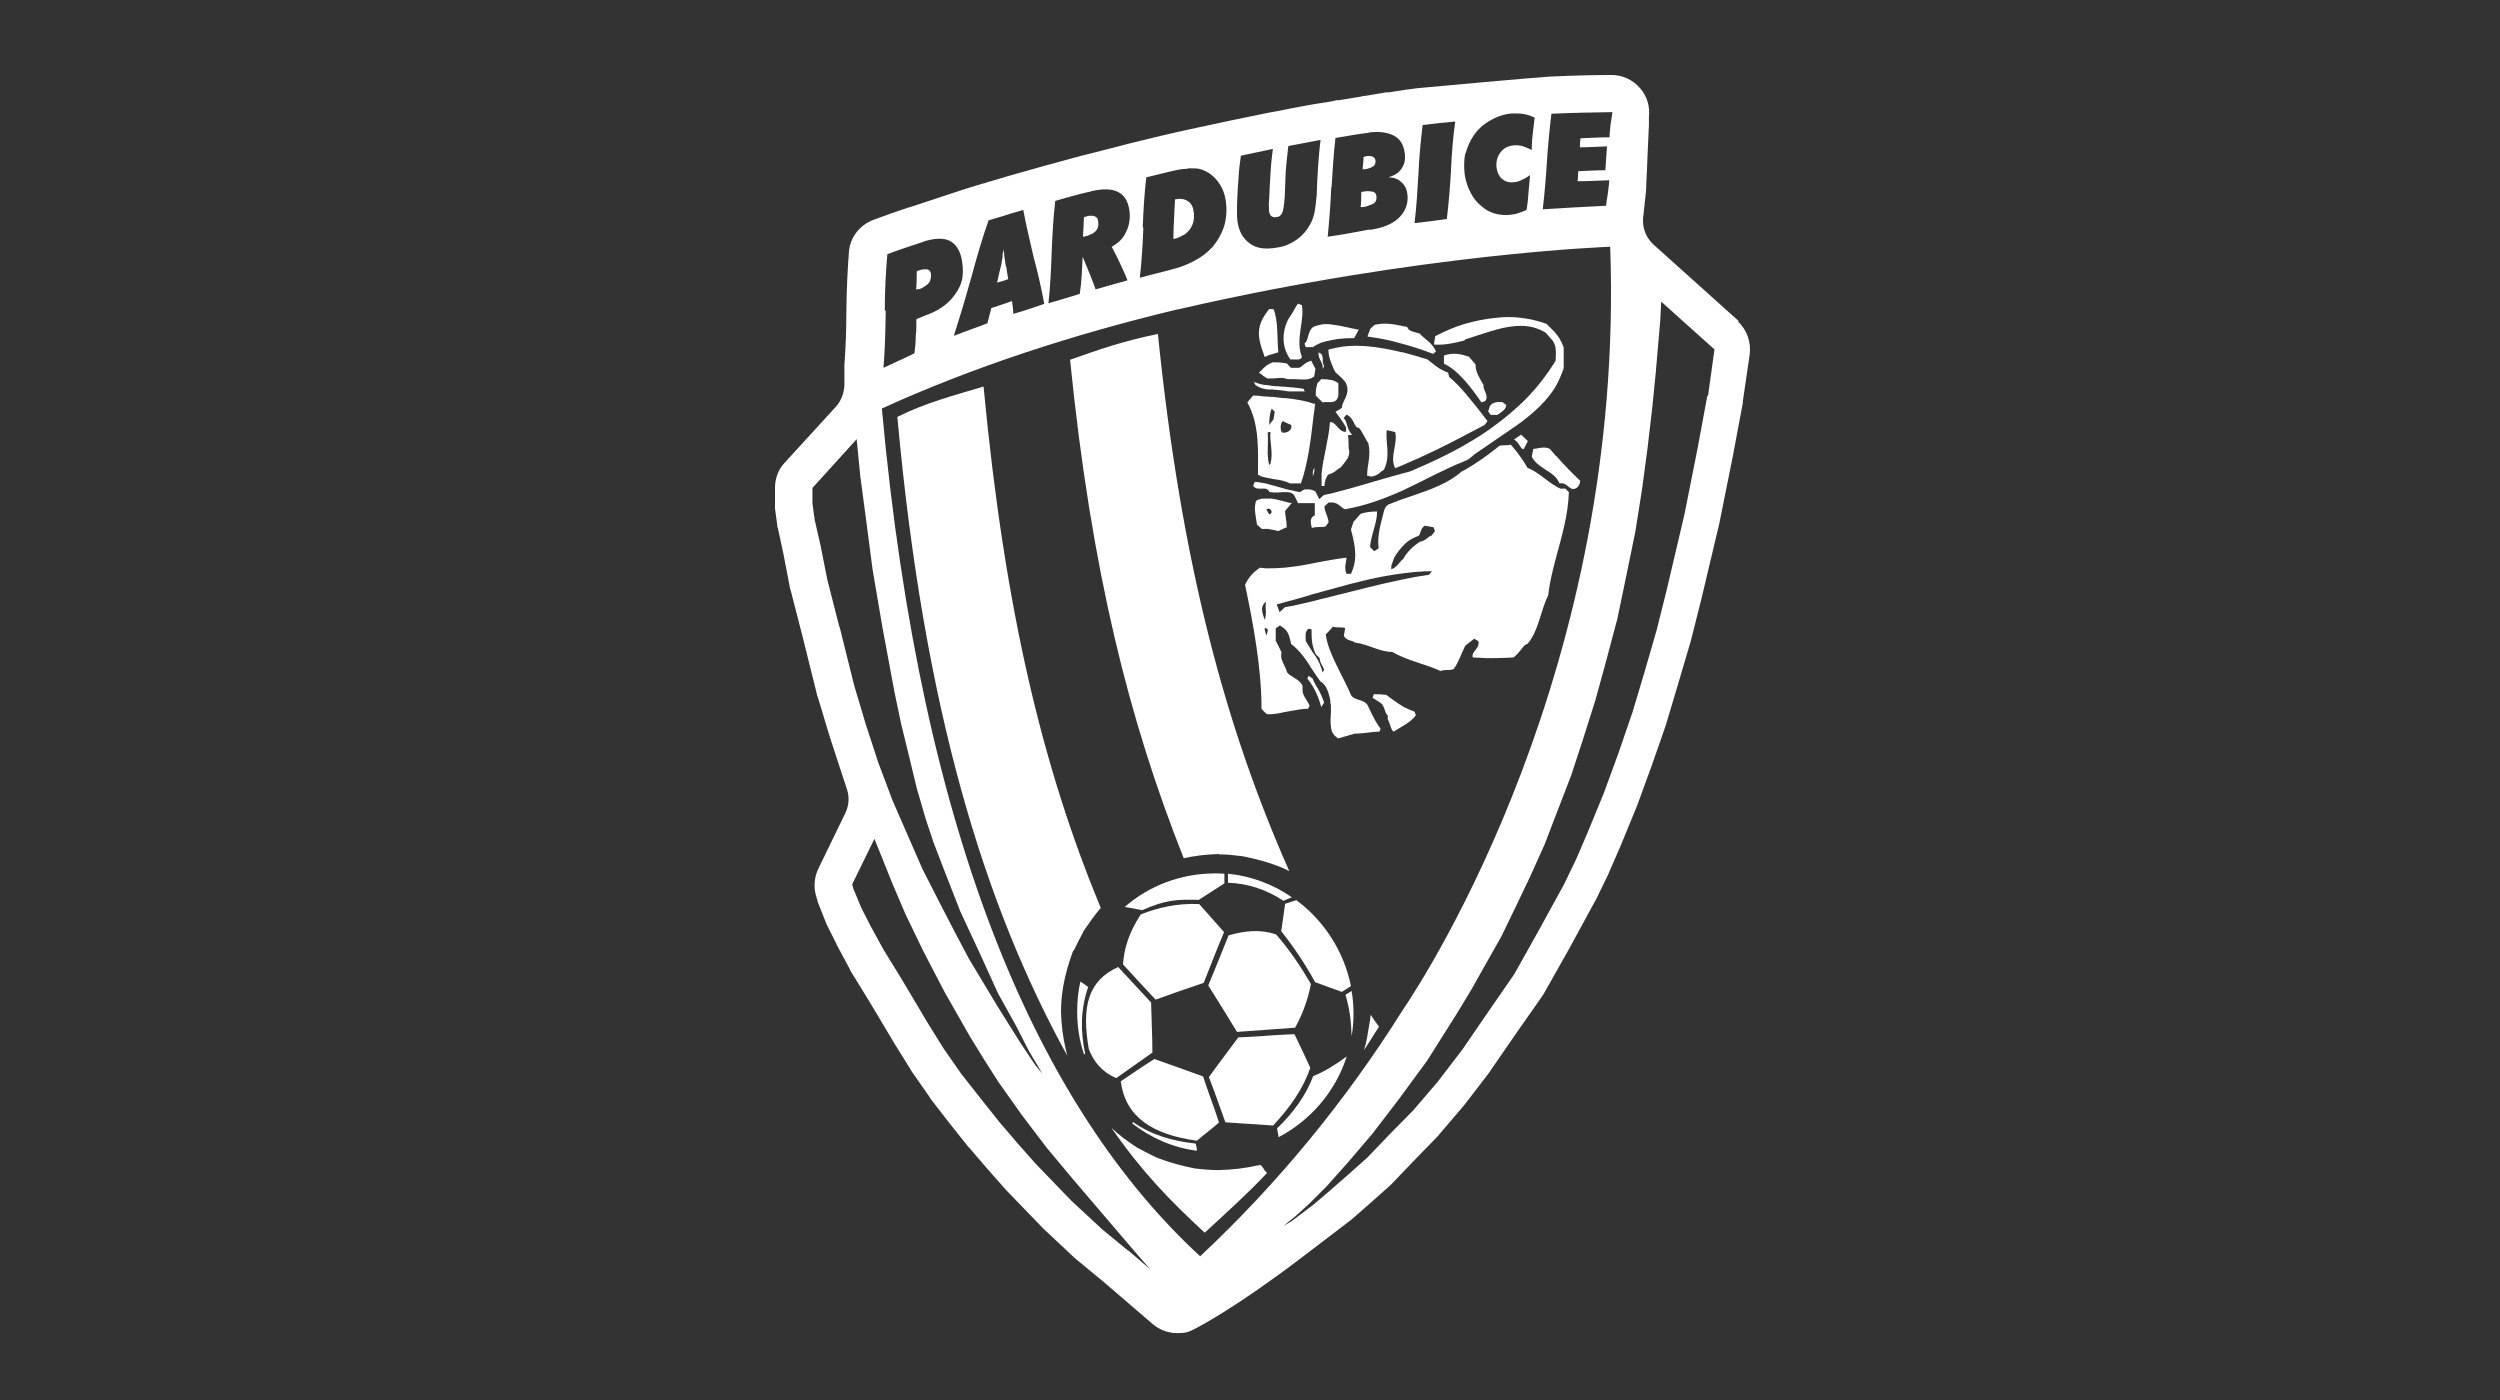
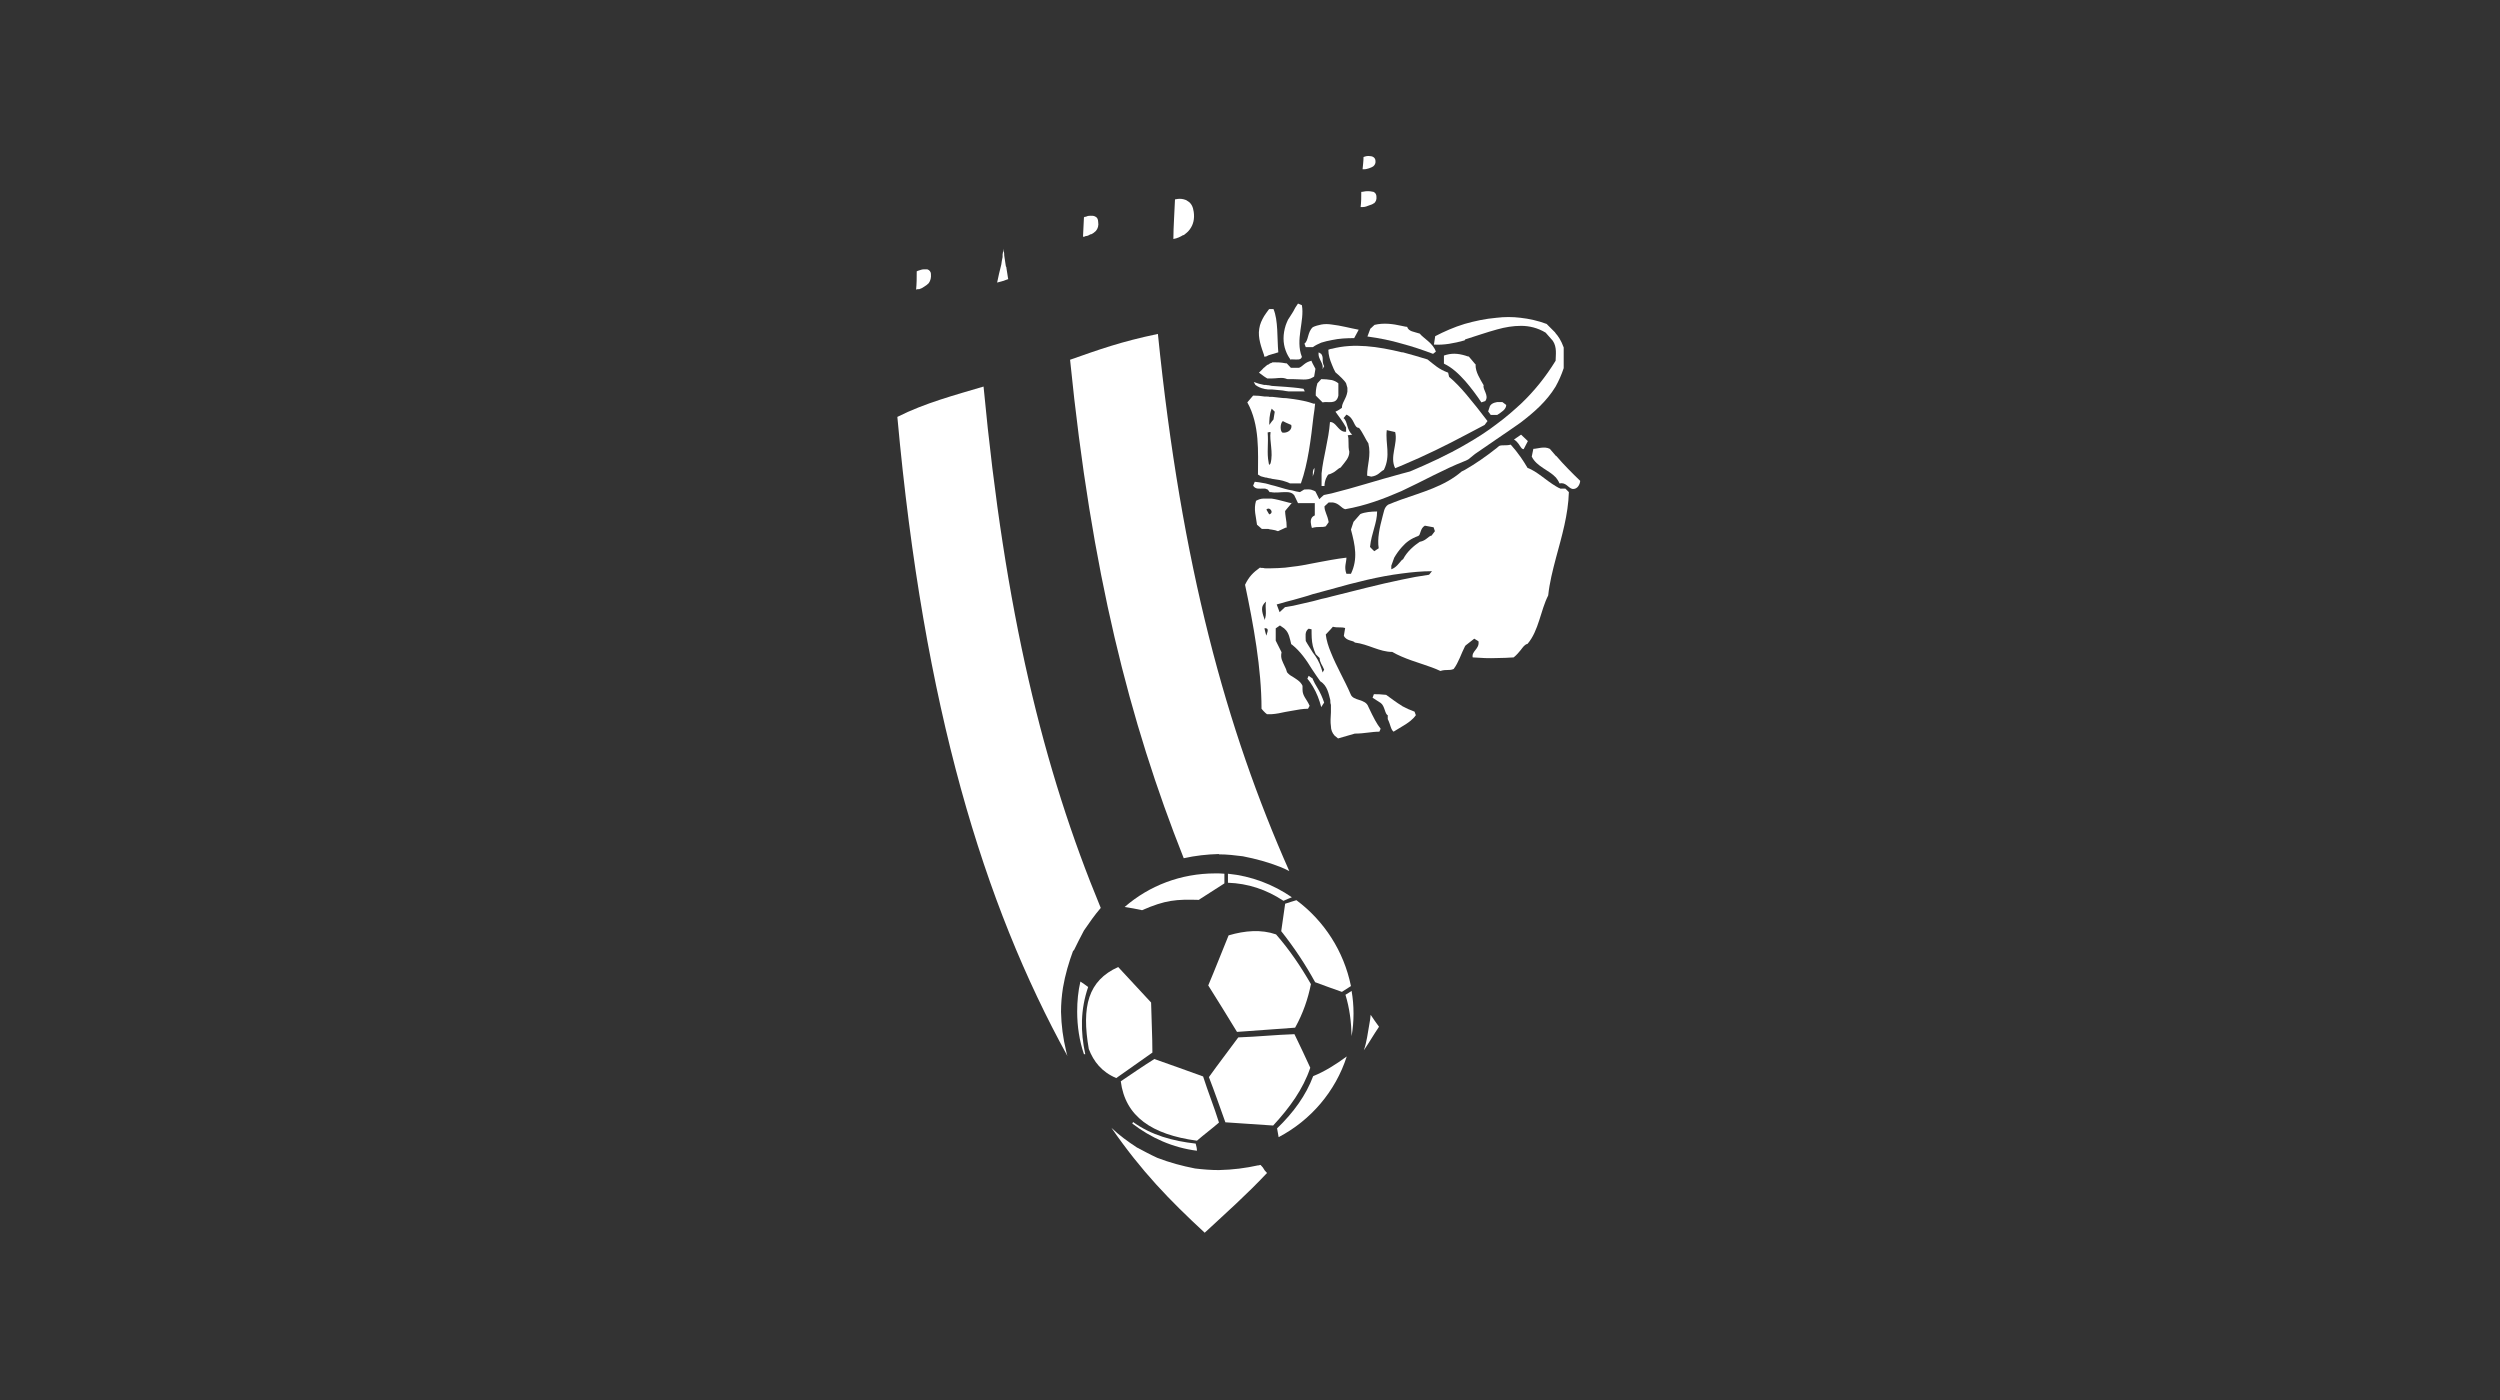
<svg xmlns="http://www.w3.org/2000/svg" width="100" height="56" viewBox="0 0 100 56" fill="none">
  <rect x="0" y="0" width="100" height="56" fill="#333333" stroke="none" />
  <path d="M50.564 15.552C50.59 15.565 50.616 15.565 50.642 15.565C50.681 15.578 50.706 15.578 50.745 15.578C50.784 15.578 50.835 15.578 50.874 15.578C51.068 15.604 51.275 15.604 51.442 15.643C51.481 15.643 51.507 15.655 51.533 15.655H52.191L52.14 15.552C51.998 15.526 51.856 15.513 51.739 15.501C51.636 15.488 51.546 15.488 51.442 15.475C51.249 15.462 51.055 15.449 50.874 15.436C50.835 15.423 50.784 15.423 50.745 15.41C50.706 15.41 50.681 15.41 50.642 15.397C50.616 15.397 50.59 15.397 50.564 15.397C50.422 15.371 50.293 15.333 50.151 15.281L50.216 15.397C50.319 15.475 50.435 15.526 50.564 15.552Z" fill="white" />
-   <path d="M46.225 39.985C46.858 39.752 47.504 39.533 48.149 39.313C48.42 38.629 48.679 37.957 48.963 37.286C48.627 36.911 48.304 36.537 47.968 36.162C47.078 36.124 46.316 36.304 45.631 36.576C45.14 37.325 44.96 37.97 44.921 38.577C45.347 39.042 45.786 39.52 46.225 39.985Z" fill="white" />
  <path d="M50.577 14.261H50.642L50.745 14.209L50.874 14.17L51.132 14.093C51.081 13.525 51.132 12.814 50.939 12.362H50.771L50.745 12.388C50.706 12.44 50.68 12.479 50.642 12.53C50.616 12.569 50.59 12.608 50.564 12.646C50.474 12.802 50.396 12.957 50.37 13.15C50.306 13.512 50.461 13.912 50.564 14.209V14.261H50.577Z" fill="white" />
  <path d="M51.636 14.377C51.662 14.377 51.688 14.377 51.726 14.377C51.868 14.377 52.036 14.416 52.075 14.274C51.804 13.589 52.191 12.827 52.075 12.207L51.92 12.143C51.843 12.246 51.778 12.362 51.726 12.466C51.649 12.582 51.584 12.698 51.52 12.789C51.481 12.866 51.455 12.944 51.429 13.008C51.313 13.37 51.313 13.718 51.429 14.028C51.481 14.17 51.546 14.287 51.636 14.403V14.377Z" fill="white" />
  <path d="M52.514 13.886C52.617 13.809 52.734 13.757 52.85 13.706C52.979 13.667 53.121 13.628 53.276 13.602C53.573 13.538 53.87 13.525 54.167 13.525L54.348 13.189C53.999 13.124 53.625 13.021 53.276 12.982C53.121 12.957 52.979 12.957 52.85 12.982C52.734 13.008 52.617 13.034 52.514 13.086C52.295 13.279 52.346 13.628 52.178 13.744L52.23 13.886H52.514Z" fill="white" />
  <path d="M48.756 34.174C49.092 34.174 49.402 34.212 49.712 34.251C50.241 34.355 50.719 34.484 51.21 34.677C51.339 34.729 51.455 34.781 51.572 34.845C49.053 29.163 47.258 22.642 46.316 13.357C44.831 13.667 43.978 13.977 42.803 14.39C43.655 22.874 45.179 28.866 47.349 34.329C47.814 34.225 48.279 34.174 48.756 34.161V34.174Z" fill="white" />
  <path d="M45.295 44.944C46.032 45.512 46.922 45.912 47.878 46.029C47.878 45.938 47.852 45.835 47.827 45.744C46.91 45.641 46.057 45.409 45.321 44.879C45.321 44.905 45.295 44.918 45.295 44.931V44.944Z" fill="white" />
  <path d="M48.756 44.892C48.563 44.272 48.317 43.665 48.124 43.058C47.452 42.813 46.832 42.593 46.174 42.361C45.722 42.645 45.27 42.955 44.831 43.252C45.011 44.66 46.07 45.383 47.878 45.628C48.175 45.37 48.459 45.163 48.756 44.905V44.892Z" fill="white" />
  <path d="M51.404 36.162C51.352 36.537 51.3 36.886 51.249 37.247C51.791 37.932 52.23 38.603 52.605 39.288C52.966 39.417 53.328 39.559 53.676 39.675C53.793 39.597 53.922 39.52 54.038 39.443C53.754 38.048 52.966 36.834 51.856 36.007C51.701 36.059 51.546 36.098 51.404 36.15V36.162Z" fill="white" />
  <path d="M52.346 27.032L52.295 27.149C52.385 27.252 52.45 27.355 52.514 27.459C52.669 27.717 52.772 27.988 52.85 28.285C52.85 28.272 52.966 28.104 52.966 28.104C52.927 27.988 52.889 27.898 52.85 27.807C52.746 27.562 52.605 27.394 52.514 27.174V27.149L52.346 27.032Z" fill="white" />
  <path d="M50.306 18.974L50.435 19.052C50.474 19.065 50.526 19.078 50.577 19.09C50.603 19.103 50.629 19.103 50.655 19.103C50.693 19.116 50.719 19.116 50.758 19.129C50.797 19.129 50.848 19.142 50.887 19.155C51.081 19.181 51.275 19.207 51.442 19.271C51.494 19.284 51.546 19.31 51.597 19.336H52.036C52.321 18.535 52.437 17.554 52.54 16.65C52.566 16.482 52.592 16.301 52.605 16.146H52.54C52.295 16.056 52.011 16.004 51.752 15.965C51.649 15.952 51.559 15.94 51.455 15.927C51.262 15.927 51.081 15.888 50.9 15.875H50.771C50.771 15.862 50.667 15.862 50.667 15.862H50.59C50.435 15.836 50.28 15.823 50.125 15.823L49.893 16.095C50.396 16.998 50.319 18.083 50.319 18.987L50.306 18.974ZM51.313 16.843L51.442 16.908L51.649 16.998C51.688 17.128 51.597 17.257 51.442 17.296C51.404 17.308 51.365 17.308 51.313 17.308C51.197 17.283 51.197 16.934 51.313 16.843ZM50.861 16.353H50.874L50.99 16.469L50.939 16.779L50.874 16.856L50.771 16.998C50.771 16.843 50.771 16.585 50.861 16.366V16.353ZM50.745 17.283H50.822C50.771 17.644 50.939 18.096 50.822 18.535L50.771 18.6C50.758 18.561 50.745 18.535 50.745 18.496C50.667 18.109 50.745 17.76 50.706 17.296H50.745V17.283Z" fill="white" />
  <path d="M51.688 20.124C51.61 20.124 51.52 20.098 51.429 20.072C51.236 20.02 51.042 19.969 50.861 19.943C50.822 19.943 50.771 19.943 50.732 19.943H50.629C50.603 19.943 50.577 19.943 50.551 19.943C50.435 19.943 50.332 19.982 50.241 20.033C50.138 20.382 50.241 20.653 50.28 20.989L50.474 21.157H50.551C50.577 21.157 50.603 21.157 50.629 21.157H50.732C50.771 21.17 50.822 21.183 50.861 21.183C50.965 21.195 51.055 21.221 51.12 21.247L51.429 21.105H51.468C51.468 20.963 51.455 20.821 51.429 20.692C51.416 20.601 51.404 20.511 51.404 20.446L51.429 20.408L51.688 20.098V20.124ZM50.771 20.576L50.745 20.537L50.655 20.382C50.68 20.356 50.706 20.343 50.745 20.343C50.848 20.356 50.939 20.524 50.771 20.576Z" fill="white" />
  <path d="M52.579 18.716C52.514 18.794 52.514 18.871 52.514 18.936V18.961C52.514 19.013 52.514 19.052 52.488 19.09C52.488 19.078 52.501 19.065 52.514 19.039C52.579 18.91 52.579 18.78 52.579 18.716Z" fill="white" />
  <path d="M60.559 17.58C60.727 17.683 60.779 17.825 60.843 17.902C60.869 17.941 60.908 17.967 60.947 17.967L61.115 17.644L60.843 17.386L60.559 17.58Z" fill="white" />
  <path d="M52.747 14.093C52.721 14.261 52.798 14.364 52.85 14.48C52.889 14.558 52.927 14.648 52.902 14.764L52.966 14.648C52.85 14.429 52.966 14.325 52.85 14.157L52.747 14.093Z" fill="white" />
  <path d="M58.609 13.576C59.023 13.447 59.462 13.292 59.888 13.176C60.211 13.086 60.521 13.034 60.843 13.034C61.166 13.034 61.502 13.111 61.825 13.305L62.109 13.628C62.29 13.886 62.225 14.209 62.225 14.429C61.838 15.061 61.373 15.643 60.843 16.146C60.534 16.43 60.224 16.701 59.888 16.947C59.488 17.257 59.061 17.528 58.609 17.786C57.899 18.199 57.137 18.548 56.401 18.858C56.285 18.884 56.182 18.923 56.065 18.948C55.097 19.207 54.193 19.504 53.263 19.736C53.16 19.762 53.056 19.775 52.953 19.801L52.837 19.904L52.772 19.969L52.617 19.659C52.579 19.633 52.54 19.62 52.501 19.607C52.385 19.555 52.256 19.581 52.166 19.581L51.998 19.684C51.894 19.672 51.791 19.646 51.701 19.62C51.597 19.607 51.507 19.581 51.404 19.555C51.21 19.504 51.029 19.439 50.848 19.4C50.809 19.387 50.758 19.375 50.719 19.362C50.68 19.349 50.655 19.349 50.616 19.336C50.59 19.336 50.564 19.323 50.538 19.323C50.422 19.297 50.306 19.284 50.19 19.271L50.125 19.426C50.215 19.581 50.383 19.543 50.525 19.543H50.603C50.642 19.555 50.68 19.568 50.706 19.581C50.732 19.607 50.758 19.646 50.784 19.684H50.835C51.016 19.723 51.223 19.684 51.391 19.684C51.507 19.684 51.597 19.684 51.688 19.736C51.714 19.762 51.739 19.775 51.765 19.801L51.92 20.124H52.592V20.614C52.54 20.64 52.501 20.666 52.475 20.705C52.398 20.821 52.437 20.976 52.475 21.118C52.617 21.079 52.721 21.079 52.811 21.079C52.902 21.079 52.953 21.079 53.031 21.053L53.147 20.886C53.095 20.576 52.979 20.472 52.979 20.253L53.147 20.098H53.315C53.573 20.137 53.638 20.317 53.806 20.369C54.619 20.227 55.342 19.956 56.053 19.646C56.918 19.245 57.731 18.78 58.584 18.445C58.635 18.419 58.674 18.406 58.726 18.38C58.958 18.186 59.061 18.109 59.242 17.993C59.449 17.851 59.655 17.709 59.862 17.567C60.185 17.347 60.508 17.128 60.818 16.908C61.36 16.495 61.864 16.056 62.225 15.462C62.354 15.229 62.458 14.997 62.548 14.726V13.899C62.445 13.615 62.329 13.447 62.225 13.331L62.199 13.292L61.864 12.957C61.515 12.827 61.166 12.75 60.818 12.711C60.495 12.672 60.185 12.672 59.862 12.711C59.41 12.75 58.997 12.84 58.584 12.957C58.157 13.086 57.757 13.266 57.408 13.447L57.357 13.783C57.757 13.809 58.17 13.731 58.584 13.615L58.609 13.576Z" fill="white" />
  <path d="M59.036 14.597L58.752 14.261C58.7 14.261 58.661 14.235 58.609 14.222C58.3 14.132 58.054 14.119 57.757 14.222V14.545C58.106 14.713 58.364 14.971 58.609 15.242C58.855 15.526 59.074 15.823 59.255 16.095L59.41 16.043C59.578 15.823 59.294 15.578 59.346 15.41C59.191 15.139 59.023 14.881 59.023 14.609L59.036 14.597Z" fill="white" />
  <path d="M52.63 15.823L52.85 16.043L52.902 16.095C53.018 16.069 53.147 16.095 53.276 16.082C53.392 16.069 53.496 16.017 53.535 15.823V15.333C53.457 15.268 53.367 15.229 53.276 15.203C53.134 15.178 52.979 15.165 52.85 15.165L52.695 15.333C52.63 15.565 52.63 15.668 52.63 15.823Z" fill="white" />
  <path d="M52.463 14.429C52.178 14.493 52.127 14.648 51.959 14.713H51.636L51.468 14.532H51.429C51.223 14.493 51.107 14.493 50.977 14.493C50.848 14.493 50.9 14.493 50.861 14.519C50.81 14.519 50.771 14.558 50.732 14.584C50.693 14.584 50.668 14.622 50.629 14.648C50.603 14.674 50.577 14.7 50.551 14.713C50.487 14.777 50.422 14.855 50.358 14.906L50.551 15.049L50.629 15.1L50.693 15.139H50.732C50.771 15.139 50.823 15.139 50.861 15.139C51.081 15.139 51.236 15.087 51.417 15.139C51.455 15.152 51.481 15.165 51.507 15.165H51.714C52.011 15.165 52.308 15.229 52.501 15.1C52.527 15.087 52.553 15.074 52.566 15.061L52.618 14.752L52.501 14.532L52.45 14.416L52.463 14.429Z" fill="white" />
  <path d="M56.078 14.093C55.123 13.86 54.154 13.718 53.276 13.951C53.224 13.951 53.173 13.977 53.134 13.99C53.134 14.196 53.199 14.403 53.276 14.584C53.315 14.687 53.366 14.803 53.418 14.893C53.56 15.01 53.793 15.229 53.844 15.333L53.896 15.513V15.668C53.844 15.978 53.676 16.095 53.676 16.314L53.56 16.392L53.418 16.469C53.56 16.663 53.728 16.882 53.844 17.102V17.27C53.573 17.296 53.483 16.973 53.289 16.895C53.263 16.882 53.224 16.882 53.199 16.882C53.147 17.593 52.927 18.29 52.863 18.936C52.863 19.103 52.863 19.271 52.863 19.439H52.979C52.979 19.233 53.082 19.013 53.147 18.974C53.199 18.974 53.25 18.936 53.289 18.923C53.457 18.845 53.508 18.742 53.625 18.703C53.806 18.471 53.973 18.316 53.973 18.07C53.909 17.838 53.973 17.567 53.909 17.412L54.09 17.386C53.857 17.192 53.909 16.843 53.741 16.727L53.857 16.585C54.193 16.727 54.141 17.115 54.361 17.115C54.516 17.308 54.632 17.593 54.735 17.735C54.852 18.225 54.684 18.6 54.684 19.026L54.852 19.065C55.136 19.026 55.2 18.871 55.355 18.794C55.639 18.225 55.407 17.735 55.471 17.205L55.807 17.283C55.923 17.747 55.575 18.277 55.807 18.729C55.91 18.69 56.014 18.639 56.117 18.6C57.008 18.225 57.847 17.812 58.648 17.386C58.894 17.257 59.139 17.128 59.384 16.998L59.5 16.843C59.216 16.469 58.932 16.107 58.648 15.772C58.429 15.513 58.196 15.268 57.964 15.074L57.925 14.906C57.538 14.764 57.383 14.597 57.099 14.377C56.763 14.274 56.453 14.183 56.117 14.093H56.078Z" fill="white" />
  <path d="M59.888 16.598C60.043 16.495 60.249 16.379 60.249 16.198L60.094 16.082C60.017 16.082 59.952 16.082 59.888 16.082C59.733 16.107 59.604 16.172 59.578 16.301L59.526 16.456L59.63 16.598H59.888Z" fill="white" />
  <path d="M57.331 14.145L57.434 14.067C57.331 13.731 56.931 13.525 56.789 13.344C56.556 13.266 56.349 13.266 56.285 13.073C56.22 13.073 56.143 13.047 56.065 13.034C55.717 12.957 55.355 12.905 54.981 12.995L54.813 13.15L54.697 13.46C55.174 13.525 55.626 13.615 56.065 13.744C56.505 13.86 56.918 14.002 57.331 14.157V14.145Z" fill="white" />
  <path d="M50.345 46.61C49.815 46.726 49.325 46.79 48.756 46.803C48.434 46.803 48.123 46.778 47.801 46.739C47.271 46.635 46.793 46.506 46.29 46.313C46.006 46.183 45.747 46.041 45.476 45.899C45.102 45.654 44.766 45.409 44.456 45.112C45.67 46.868 46.781 48.004 48.188 49.309C49.079 48.482 49.854 47.798 50.681 46.919C50.5 46.739 50.603 46.778 50.422 46.597C50.396 46.597 50.358 46.61 50.332 46.623L50.345 46.61Z" fill="white" />
  <path d="M51.081 45.124C51.107 45.241 51.12 45.37 51.145 45.486C52.424 44.815 53.418 43.665 53.87 42.258C53.431 42.581 52.979 42.865 52.527 43.045C52.243 43.807 51.739 44.505 51.081 45.137V45.124Z" fill="white" />
  <path d="M54.774 40.966C54.709 41.328 54.671 41.676 54.554 42.012C54.774 41.69 54.942 41.392 55.161 41.07C55.045 40.915 54.929 40.747 54.826 40.592C54.813 40.721 54.8 40.85 54.774 40.966Z" fill="white" />
  <path d="M51.778 41.367C51.016 41.392 50.293 41.47 49.531 41.496C49.144 42.025 48.743 42.542 48.356 43.084C48.588 43.678 48.795 44.285 49.015 44.892C49.647 44.931 50.293 44.983 50.926 45.021C51.584 44.311 52.127 43.562 52.411 42.71C52.217 42.283 51.985 41.793 51.778 41.367Z" fill="white" />
  <path d="M53.818 39.791C53.986 40.334 54.051 40.889 54.064 41.444C54.115 41.16 54.141 40.85 54.141 40.54C54.141 40.23 54.115 39.933 54.064 39.636C53.986 39.688 53.909 39.739 53.818 39.791Z" fill="white" />
  <path d="M47.968 35.982C48.304 35.762 48.627 35.556 48.976 35.336V34.949C48.847 34.936 48.73 34.936 48.614 34.936C47.233 34.936 45.967 35.426 44.986 36.279C45.231 36.317 45.45 36.356 45.683 36.408C46.626 35.995 47.052 35.969 47.968 35.995V35.982Z" fill="white" />
  <path d="M56.078 28.233C55.859 28.104 55.665 27.949 55.446 27.794C55.213 27.768 55.11 27.768 54.955 27.768L54.903 27.91L55.226 28.117C55.394 28.233 55.394 28.569 55.51 28.608V28.763C55.626 28.995 55.626 29.176 55.743 29.267C55.859 29.189 55.988 29.124 56.104 29.047C56.324 28.918 56.505 28.789 56.634 28.608L56.582 28.466C56.401 28.401 56.233 28.324 56.091 28.246L56.078 28.233Z" fill="white" />
  <path d="M62.238 18.238C62.148 18.135 62.07 18.044 61.993 17.954C61.773 17.838 61.489 17.954 61.334 17.954L61.27 18.264C61.463 18.664 61.967 18.806 62.238 19.103C62.29 19.168 62.342 19.245 62.38 19.336C62.639 19.284 62.716 19.504 62.884 19.555C63.116 19.594 63.207 19.336 63.207 19.233C62.91 18.948 62.548 18.587 62.251 18.238H62.238Z" fill="white" />
  <path d="M62.445 19.555C62.367 19.529 62.303 19.491 62.238 19.452C61.825 19.207 61.489 18.858 61.102 18.716C61.011 18.561 60.921 18.419 60.831 18.29C60.702 18.109 60.572 17.941 60.43 17.786C60.224 17.838 60.095 17.786 59.965 17.838L59.875 17.915C59.436 18.264 59.023 18.548 58.597 18.794C58.558 18.819 58.519 18.832 58.468 18.858C57.783 19.452 56.892 19.684 56.053 19.982C55.872 20.046 55.678 20.124 55.523 20.188C55.355 20.304 55.355 20.498 55.304 20.653C55.187 21.092 55.084 21.557 55.149 21.931L54.968 22.048L54.8 21.88C54.864 21.299 55.084 20.924 55.084 20.459C54.864 20.459 54.58 20.485 54.413 20.563L54.141 20.873L54.038 21.183C54.206 21.815 54.322 22.358 54.038 22.952H53.857C53.754 22.68 53.857 22.5 53.857 22.306C53.651 22.332 53.457 22.358 53.25 22.396C53.108 22.422 52.966 22.448 52.824 22.474L52.488 22.538C52.23 22.59 51.959 22.642 51.701 22.668C51.597 22.68 51.507 22.693 51.404 22.706C51.223 22.719 51.029 22.732 50.848 22.732C50.668 22.732 50.758 22.732 50.719 22.732H50.616C50.59 22.732 50.564 22.732 50.538 22.719C50.487 22.719 50.435 22.719 50.396 22.706C50.125 22.9 49.957 23.068 49.802 23.391C50.138 24.979 50.461 26.748 50.461 28.35L50.538 28.44L50.616 28.517L50.681 28.569H50.848C51.055 28.556 51.236 28.517 51.404 28.479C51.507 28.466 51.597 28.44 51.701 28.427C51.907 28.388 52.114 28.35 52.321 28.35L52.385 28.233C52.269 27.962 52.101 27.846 52.101 27.588V27.433C52.023 27.252 51.843 27.162 51.688 27.058C51.61 27.02 51.533 26.955 51.481 26.89C51.455 26.8 51.429 26.723 51.391 26.658C51.3 26.451 51.21 26.335 51.262 26.09L51.029 25.625V25.134L51.197 25.018L51.365 25.134L51.391 25.16C51.559 25.302 51.597 25.56 51.649 25.767L51.688 25.793C52.011 26.051 52.256 26.4 52.475 26.761C52.592 26.929 52.695 27.097 52.811 27.252C53.095 27.42 53.147 27.756 53.212 28.001C53.212 28.066 53.212 28.13 53.237 28.195V28.492C53.224 28.685 53.212 28.892 53.237 29.047C53.237 29.189 53.289 29.318 53.38 29.421L53.522 29.538L54.193 29.344C54.58 29.344 54.852 29.267 55.175 29.267L55.226 29.15C55.071 28.956 54.955 28.737 54.735 28.272C54.619 27.936 54.129 28.053 54.025 27.768C53.793 27.226 53.457 26.658 53.237 26.103C53.134 25.857 53.057 25.612 53.031 25.38L53.237 25.16L53.315 25.07C53.522 25.121 53.638 25.07 53.806 25.121L53.754 25.431C53.857 25.651 54.141 25.612 54.193 25.702C54.735 25.767 55.175 26.077 55.691 26.077C55.807 26.141 55.923 26.206 56.053 26.258C56.582 26.49 57.189 26.632 57.615 26.839C57.861 26.761 57.951 26.839 58.145 26.761C58.338 26.516 58.455 26.128 58.597 25.857L58.622 25.819L58.971 25.547L59.139 25.651C59.191 25.961 58.855 26.038 58.907 26.296C59.255 26.322 59.565 26.335 59.875 26.322C60.108 26.322 60.327 26.309 60.547 26.296C60.676 26.193 60.753 26.09 60.831 25.999C60.921 25.883 60.986 25.78 61.102 25.754C61.554 25.224 61.618 24.424 61.928 23.817C61.98 23.313 62.109 22.81 62.238 22.319C62.471 21.454 62.729 20.588 62.755 19.684L62.613 19.543H62.445V19.555ZM50.538 24.178L50.564 24.14L50.642 24.062C50.59 24.308 50.693 24.566 50.577 24.811V24.76C50.513 24.579 50.422 24.333 50.538 24.178ZM50.655 25.444V25.418C50.642 25.418 50.577 25.134 50.577 25.134C50.603 25.134 50.629 25.121 50.642 25.134C50.784 25.147 50.655 25.366 50.655 25.444ZM52.902 26.89C52.889 26.826 52.863 26.774 52.85 26.723C52.773 26.477 52.656 26.283 52.514 26.103C52.424 25.948 52.321 25.806 52.23 25.638C52.23 25.457 52.178 25.263 52.346 25.147L52.463 25.173C52.463 25.418 52.463 25.625 52.514 25.844C52.54 25.948 52.579 26.051 52.63 26.167L52.785 26.322C52.785 26.4 52.811 26.477 52.85 26.555C52.889 26.619 52.928 26.697 52.966 26.787L52.902 26.903V26.89ZM57.163 22.99C56.789 23.042 56.427 23.107 56.078 23.184C55.136 23.378 54.219 23.623 53.276 23.856C53.134 23.894 52.992 23.933 52.85 23.959C52.747 23.985 52.63 24.023 52.514 24.049C52.256 24.114 51.985 24.166 51.727 24.23C51.623 24.243 51.533 24.269 51.429 24.282H51.404L51.184 24.488L51.068 24.178C51.197 24.14 51.313 24.114 51.429 24.075C51.533 24.049 51.623 24.023 51.727 23.998C51.985 23.92 52.256 23.856 52.514 23.765L52.85 23.675C52.992 23.636 53.134 23.597 53.276 23.559C54.193 23.3 55.149 23.055 56.078 22.939C56.479 22.887 56.866 22.848 57.279 22.848L57.163 22.99ZM57.279 21.415C57.111 21.454 57.06 21.622 56.789 21.673C56.556 21.828 56.285 22.061 56.13 22.358C56.13 22.371 56.104 22.384 56.078 22.396C55.962 22.526 55.846 22.706 55.652 22.771V22.629L55.769 22.306C55.859 22.151 55.962 22.009 56.078 21.88C56.246 21.686 56.44 21.544 56.724 21.441C56.84 21.402 56.789 21.144 56.995 21.027L57.344 21.092L57.396 21.247L57.279 21.402V21.415Z" fill="white" />
  <path d="M43.526 39.481C43.423 39.404 43.32 39.326 43.216 39.262C43.126 39.649 43.087 40.049 43.087 40.463C43.087 41.057 43.178 41.638 43.358 42.167C43.358 42.167 43.384 42.167 43.41 42.167C43.216 41.263 43.216 40.385 43.526 39.481Z" fill="white" />
  <path d="M42.945 38.035C43.074 37.764 43.216 37.492 43.358 37.221C43.578 36.898 43.785 36.602 44.03 36.317C41.731 30.765 40.195 24.488 39.342 15.462C38.219 15.797 36.992 16.12 35.894 16.676C36.953 28.324 39.342 36.15 42.7 42.245C42.674 42.18 42.661 42.116 42.648 42.051C42.519 41.522 42.454 41.018 42.441 40.476C42.441 40.153 42.467 39.843 42.519 39.507C42.609 38.978 42.752 38.5 42.932 38.009L42.945 38.035Z" fill="white" />
  <path d="M46.096 42.103C46.096 41.444 46.057 40.773 46.044 40.101C45.605 39.636 45.166 39.145 44.727 38.681C43.526 39.223 43.255 40.256 43.552 41.961C43.746 42.464 44.069 42.877 44.65 43.123C45.127 42.787 45.618 42.438 46.096 42.103Z" fill="white" />
  <path d="M51.804 41.108C52.127 40.527 52.321 39.946 52.437 39.365C52.036 38.668 51.584 37.996 51.042 37.376C50.448 37.17 49.802 37.221 49.144 37.415C48.873 38.074 48.614 38.745 48.33 39.417C48.718 40.036 49.105 40.656 49.48 41.276C50.254 41.225 51.029 41.16 51.791 41.108H51.804Z" fill="white" />
  <path d="M49.118 35.31C49.918 35.336 50.654 35.581 51.339 36.033C51.455 35.982 51.571 35.93 51.675 35.891C50.926 35.375 50.048 35.039 49.118 34.949V35.31Z" fill="white" />
  <path d="M36.746 11.575C36.824 11.549 36.889 11.523 36.94 11.484C37.031 11.433 37.095 11.381 37.147 11.329C37.224 11.226 37.25 11.097 37.237 10.968C37.237 10.864 37.173 10.8 37.095 10.774C37.056 10.774 37.005 10.774 36.94 10.774C36.889 10.774 36.811 10.8 36.734 10.826C36.708 10.826 36.695 10.851 36.669 10.851C36.669 11.11 36.669 11.342 36.643 11.601C36.643 11.562 36.708 11.575 36.746 11.562V11.575Z" fill="white" />
  <path d="M43.63 9.379C43.72 9.341 43.785 9.289 43.836 9.237C43.914 9.147 43.953 9.018 43.927 8.876C43.927 8.76 43.875 8.682 43.797 8.656C43.746 8.63 43.694 8.63 43.63 8.63C43.578 8.63 43.513 8.63 43.436 8.669C43.41 8.669 43.384 8.669 43.358 8.695C43.346 8.953 43.333 9.211 43.32 9.47C43.358 9.47 43.384 9.47 43.423 9.444C43.501 9.444 43.565 9.405 43.63 9.366V9.379Z" fill="white" />
  <path d="M47.349 9.405C47.439 9.341 47.529 9.263 47.594 9.173C47.736 8.979 47.788 8.747 47.749 8.475C47.723 8.269 47.646 8.127 47.516 8.049C47.465 8.011 47.413 7.985 47.349 7.972C47.245 7.946 47.142 7.946 47.026 7.972H47C46.987 8.256 46.974 8.514 46.961 8.772C46.948 9.044 46.935 9.302 46.935 9.56C47.09 9.534 47.219 9.47 47.323 9.405H47.349Z" fill="white" />
  <path d="M54.761 6.732C54.839 6.706 54.89 6.68 54.929 6.655C54.993 6.603 55.032 6.525 55.019 6.435C55.019 6.37 54.981 6.306 54.929 6.28C54.89 6.254 54.826 6.241 54.761 6.241H54.709C54.645 6.241 54.593 6.267 54.541 6.28C54.541 6.448 54.516 6.616 54.503 6.771C54.529 6.771 54.541 6.771 54.567 6.771C54.645 6.771 54.709 6.745 54.761 6.732Z" fill="white" />
  <path d="M54.955 8.14C55.032 8.075 55.071 7.985 55.058 7.868C55.058 7.778 55.019 7.714 54.942 7.675C54.903 7.675 54.839 7.649 54.761 7.649C54.684 7.649 54.697 7.649 54.658 7.649C54.593 7.649 54.529 7.675 54.451 7.675C54.451 7.881 54.451 8.075 54.425 8.282C54.451 8.282 54.477 8.282 54.516 8.282C54.606 8.282 54.697 8.243 54.761 8.217C54.852 8.191 54.916 8.165 54.955 8.127V8.14Z" fill="white" />
-   <path d="M69.56 12.853L66.138 9.78C65.841 9.509 65.686 9.108 65.725 8.708L65.841 7.649C65.841 7.546 65.867 7.068 65.893 6.474V6.409C65.919 5.906 65.945 5.286 65.957 4.989C65.957 4.924 65.957 4.86 65.957 4.782V4.743V4.718V4.692C66.009 4.266 65.88 3.839 65.596 3.517C65.312 3.194 64.898 3 64.472 3H64.434C63.633 3 62.806 3.026 61.967 3.065C61.515 3.09 57.034 3.491 56.685 3.529C56.53 3.542 56.001 3.62 55.536 3.697H55.42C54.839 3.801 54.658 3.826 54.58 3.839H54.555C54.516 3.839 54.477 3.852 54.438 3.865L54.27 3.891C54.025 3.93 53.78 3.969 53.56 4.007H53.47C53.367 4.033 53.263 4.059 53.16 4.072C53.044 4.085 52.617 4.162 52.514 4.175C52.321 4.214 52.14 4.24 51.946 4.278L51.675 4.33C51.52 4.356 51.365 4.395 51.223 4.421C51.055 4.446 50.668 4.524 50.538 4.55L50.358 4.588C50.022 4.653 49.647 4.73 49.286 4.808C48.911 4.885 46.742 5.35 46.406 5.441L45.45 5.673C45.334 5.699 45.076 5.764 44.688 5.867C44.056 6.035 43.513 6.164 43.268 6.228C43.242 6.228 43.203 6.241 43.178 6.254L43.074 6.28C42.687 6.383 42.274 6.5 41.744 6.642L40.285 7.055C40.104 7.107 39.898 7.171 39.678 7.236L39.6 7.262H39.575C39.497 7.287 39.42 7.313 39.342 7.339H39.316C39.239 7.365 39.174 7.391 39.11 7.404C38.877 7.468 38.051 7.739 37.508 7.92C36.979 8.101 36.643 8.204 36.45 8.269C36.424 8.269 36.385 8.295 36.359 8.295L36.243 8.333C35.856 8.463 35.404 8.617 34.926 8.798C34.383 9.005 33.996 9.509 33.957 10.077C33.906 10.761 33.867 11.484 33.854 12.44V12.479C33.854 13.215 33.828 13.899 33.776 14.609C33.776 14.635 33.776 14.674 33.776 14.713V15.436C33.751 15.746 33.647 16.03 33.441 16.262L31.387 18.509C31.129 18.781 31 19.142 31 19.517V20.137C31 20.201 31 20.266 31 20.343L31.09 21.002C31.09 21.04 31.09 21.079 31.116 21.131L31.336 22.151L31.594 23.494C31.594 23.52 31.594 23.546 31.62 23.584L32.098 25.444L32.679 27.781C32.679 27.807 32.679 27.833 32.705 27.859L33.195 29.486L33.88 31.578C33.983 31.888 33.957 32.224 33.815 32.521L32.73 34.755C32.575 35.091 32.537 35.465 32.64 35.827L32.692 36.007C32.705 36.059 32.718 36.111 32.743 36.162L33.04 36.911C33.053 36.95 33.066 36.989 33.092 37.028L33.454 37.751C33.454 37.764 33.467 37.777 33.467 37.789L33.996 38.771C33.996 38.797 34.009 38.823 34.022 38.836L34.784 40.075L35.778 41.741L36.437 42.8C36.45 42.826 36.462 42.852 36.475 42.865L37.186 43.885C37.186 43.911 37.212 43.923 37.212 43.937L37.961 44.905L38.722 45.861C38.722 45.873 38.748 45.886 38.761 45.899L39.549 46.816L40.246 47.604L41.706 49.115C41.718 49.128 41.744 49.154 41.757 49.166L42.997 50.329C43.023 50.342 43.048 50.367 43.074 50.393L44.094 51.233L46.109 52.963C46.38 53.196 46.729 53.325 47.09 53.325C47.452 53.325 47.555 53.273 47.762 53.17C47.917 53.092 49.402 52.33 52.049 50.316L54.064 48.779L54.787 48.146L55.614 47.41C55.639 47.384 55.665 47.359 55.691 47.333L56.53 46.455L57.499 45.46C57.525 45.434 57.551 45.409 57.563 45.383L58.545 44.233C58.558 44.208 58.584 44.195 58.597 44.169L59.578 42.89C59.591 42.877 59.604 42.852 59.617 42.826L60.624 41.367L61.709 39.817C61.735 39.778 61.76 39.739 61.786 39.688L62.755 37.97L63.788 36.072C63.801 36.046 63.814 36.033 63.827 36.007L64.33 34.974C64.33 34.961 64.343 34.949 64.343 34.936L64.795 33.903L65.454 32.301C65.454 32.288 65.467 32.263 65.48 32.237L66.074 30.61L66.642 28.982C66.642 28.97 66.642 28.956 66.655 28.931L67.145 27.291L67.636 25.625C67.636 25.612 67.636 25.586 67.649 25.573L68.062 23.933L68.773 20.937L69.315 18.238L69.715 16.107C69.715 16.082 69.715 16.069 69.715 16.043L69.987 14.183C70.051 13.693 69.883 13.189 69.509 12.853H69.56ZM61.877 6.474C61.915 5.828 61.98 5.195 62.057 4.55C62.871 4.511 63.685 4.498 64.498 4.485C64.472 4.653 64.447 4.834 64.421 4.989C64.408 5.17 64.382 5.337 64.382 5.492C63.995 5.492 63.594 5.518 63.22 5.531C63.207 5.66 63.194 5.776 63.194 5.893C63.556 5.893 63.917 5.867 64.279 5.854C64.253 6.177 64.24 6.487 64.214 6.81C63.852 6.81 63.491 6.835 63.129 6.848C63.129 6.99 63.116 7.132 63.103 7.249C63.517 7.249 63.943 7.223 64.369 7.21C64.369 7.378 64.33 7.546 64.317 7.713C64.291 7.881 64.266 8.062 64.24 8.23C63.401 8.269 62.561 8.32 61.709 8.372C61.786 7.726 61.838 7.094 61.877 6.461V6.474ZM58.622 6.151C58.687 5.893 58.79 5.66 58.932 5.441C59.113 5.17 59.333 4.976 59.604 4.821C59.875 4.666 60.159 4.563 60.482 4.537C60.663 4.537 60.805 4.537 60.96 4.563C61.115 4.588 61.244 4.64 61.386 4.705C61.36 4.924 61.334 5.131 61.309 5.35C61.283 5.57 61.27 5.776 61.27 5.996C61.128 5.931 60.998 5.88 60.895 5.841C60.766 5.815 60.65 5.802 60.534 5.815C60.314 5.841 60.133 5.931 60.017 6.099C59.888 6.267 59.836 6.474 59.862 6.706C59.888 6.9 59.965 7.055 60.082 7.158C60.211 7.262 60.366 7.313 60.547 7.287C60.663 7.287 60.766 7.249 60.869 7.197C60.986 7.145 61.102 7.081 61.205 7.003C61.179 7.236 61.166 7.455 61.141 7.688C61.128 7.933 61.102 8.153 61.063 8.398C60.947 8.45 60.844 8.488 60.727 8.527C60.624 8.566 60.521 8.579 60.404 8.592C60.185 8.617 59.978 8.592 59.785 8.54C59.578 8.475 59.41 8.385 59.255 8.243C59.074 8.101 58.919 7.907 58.816 7.688C58.7 7.468 58.622 7.223 58.584 6.952C58.558 6.667 58.558 6.396 58.609 6.138L58.622 6.151ZM56.737 6.965C56.763 6.319 56.827 5.66 56.905 5.002C57.331 4.95 57.77 4.898 58.209 4.86C58.119 5.505 58.067 6.164 58.041 6.81C58.003 7.455 57.951 8.114 57.873 8.76C57.447 8.824 57.008 8.876 56.582 8.927C56.66 8.269 56.698 7.623 56.737 6.965ZM53.263 7.494C53.302 6.848 53.341 6.19 53.418 5.518C53.819 5.454 54.232 5.376 54.632 5.324C54.684 5.324 54.722 5.324 54.761 5.299C55.187 5.247 55.523 5.299 55.756 5.428C56.027 5.57 56.156 5.815 56.195 6.164C56.221 6.409 56.169 6.59 56.053 6.758C55.949 6.913 55.769 7.029 55.523 7.094C55.756 7.094 55.923 7.158 56.053 7.287C56.195 7.404 56.272 7.571 56.298 7.778C56.337 8.14 56.221 8.45 55.962 8.708C55.691 8.966 55.329 9.108 54.852 9.186H54.748C54.206 9.289 53.664 9.392 53.108 9.47C53.173 8.798 53.224 8.153 53.25 7.494H53.263ZM49.492 7.933C49.505 7.636 49.518 7.365 49.544 7.081C49.557 6.797 49.596 6.513 49.635 6.228C50.048 6.138 50.487 6.048 50.913 5.957C50.874 6.28 50.836 6.603 50.822 6.926C50.797 7.236 50.784 7.559 50.771 7.894C50.758 8.088 50.745 8.204 50.758 8.269V8.424C50.771 8.527 50.81 8.605 50.848 8.643C50.913 8.682 50.977 8.708 51.055 8.682C51.171 8.682 51.249 8.605 51.287 8.514C51.339 8.411 51.365 8.191 51.391 7.843L51.429 6.848C51.455 6.513 51.494 6.19 51.533 5.841C51.959 5.764 52.398 5.673 52.824 5.596C52.773 5.983 52.747 6.345 52.721 6.693C52.695 7.055 52.682 7.429 52.669 7.791C52.643 8.075 52.617 8.308 52.579 8.501C52.54 8.695 52.475 8.85 52.411 8.966C52.269 9.224 52.101 9.418 51.869 9.586C51.636 9.741 51.404 9.857 51.12 9.896C50.655 9.986 50.267 9.948 49.996 9.741C49.854 9.638 49.738 9.509 49.66 9.366C49.57 9.199 49.518 9.018 49.492 8.811C49.48 8.721 49.48 8.605 49.48 8.463C49.48 8.32 49.48 8.127 49.492 7.894V7.933ZM45.709 9.095C45.734 8.437 45.773 7.765 45.851 7.094C46.174 7.016 46.483 6.939 46.806 6.861C47.013 6.81 47.194 6.771 47.362 6.758C47.426 6.758 47.491 6.758 47.542 6.732C47.749 6.732 47.917 6.732 48.033 6.771C48.317 6.861 48.537 7.029 48.705 7.249C48.886 7.481 49.002 7.752 49.04 8.114C49.079 8.424 49.053 8.747 48.963 9.057C48.86 9.366 48.705 9.638 48.498 9.883C48.279 10.116 48.046 10.296 47.762 10.438C47.646 10.503 47.504 10.567 47.375 10.619C47.168 10.697 46.948 10.761 46.69 10.826C46.316 10.916 45.954 11.019 45.593 11.11C45.67 10.438 45.709 9.767 45.734 9.108L45.709 9.095ZM42.067 10.077C42.093 9.405 42.132 8.721 42.209 8.036C42.648 7.907 43.113 7.778 43.552 7.675C43.578 7.675 43.617 7.675 43.642 7.649C44.094 7.546 44.456 7.546 44.714 7.675C44.973 7.804 45.128 8.049 45.179 8.437C45.218 8.747 45.166 9.044 45.037 9.289C44.921 9.547 44.727 9.728 44.469 9.87C44.585 10.102 44.701 10.309 44.805 10.542C44.908 10.761 45.011 10.981 45.102 11.213C44.676 11.329 44.249 11.459 43.823 11.575C43.759 11.407 43.707 11.239 43.642 11.097C43.617 11.032 43.604 10.981 43.578 10.929C43.488 10.71 43.397 10.49 43.307 10.27C43.294 10.529 43.281 10.761 43.268 11.007C43.255 11.265 43.229 11.497 43.191 11.755C42.777 11.885 42.351 12.014 41.938 12.13C42.015 11.446 42.041 10.761 42.067 10.09V10.077ZM39.549 8.811C39.743 8.76 39.923 8.695 40.117 8.643C40.388 8.553 40.66 8.475 40.931 8.398C41.047 9.031 41.202 9.651 41.344 10.283C41.512 10.903 41.654 11.523 41.77 12.156C41.357 12.298 40.944 12.44 40.53 12.556C40.53 12.388 40.505 12.207 40.479 12.04C40.349 12.091 40.233 12.13 40.117 12.169C39.962 12.22 39.807 12.272 39.652 12.324C39.6 12.53 39.549 12.724 39.497 12.931C39.11 13.086 38.709 13.215 38.322 13.37L38.154 13.434C38.206 13.254 38.27 13.073 38.322 12.892C38.516 12.285 38.684 11.691 38.852 11.097C39.058 10.335 39.278 9.56 39.549 8.798V8.811ZM35.391 12.427C35.391 11.665 35.429 10.916 35.494 10.167C35.933 9.999 36.385 9.857 36.837 9.702C36.876 9.702 36.914 9.676 36.94 9.663C37.392 9.521 37.754 9.509 37.999 9.638C38.141 9.715 38.258 9.831 38.335 9.986C38.413 10.128 38.464 10.296 38.49 10.503C38.529 10.748 38.516 10.955 38.49 11.162C38.451 11.303 38.413 11.433 38.348 11.536C38.322 11.601 38.283 11.665 38.232 11.73C37.999 12.091 37.638 12.375 37.147 12.569L36.966 12.634C36.863 12.685 36.76 12.724 36.656 12.763C36.656 12.995 36.656 13.215 36.63 13.447C36.63 13.68 36.605 13.899 36.579 14.132C36.166 14.338 35.739 14.519 35.339 14.713C35.404 13.938 35.416 13.176 35.429 12.427H35.391ZM33.57 25.057L33.092 23.184L32.821 21.815L32.588 20.795L32.498 20.137V19.517L34.267 17.567L34.409 19.026L34.629 20.679L34.9 22.758L35.3 25.108L35.778 27.678L36.049 28.97L36.359 30.235L36.669 31.526L37.031 32.766L37.341 33.696L37.702 34.639L38.413 36.459L39.213 38.177L39.923 39.739L40.634 41.018L41.163 42.051L41.693 42.942L41.421 42.619L40.801 41.69L39.91 40.269L38.761 38.358L38.18 37.26L37.56 36.059L36.902 34.768L36.32 33.438L35.701 32.017L35.132 30.506L34.642 29.008L34.164 27.407L33.583 25.07L33.57 25.057ZM45.115 50.019L44.094 49.179L42.855 48.03L41.434 46.558L40.724 45.757L39.962 44.866L39.213 43.923L38.451 42.955L37.741 41.935L37.082 40.876L36.101 39.223L35.339 37.983L34.809 37.015L34.448 36.304L34.138 35.556L34.086 35.375L34.977 33.554L35.3 34.355L35.688 35.323L36.217 36.563L36.927 38.035L37.78 39.675L38.787 41.444L39.368 42.387L39.936 43.278L40.879 44.608L41.86 45.899L42.894 47.139L43.875 48.288L45.386 50.057L46.006 50.768L45.115 50.006V50.019ZM48.02 50.264C41.641 44.388 36.863 33.786 35.274 16.34C38.903 14.687 42.894 13.383 47.103 12.375C47.155 12.375 47.194 12.35 47.233 12.35C56.905 10.128 64.408 9.87 64.408 9.87C65.015 26.697 57.099 38.939 56.104 40.411C53.806 44.066 51.107 47.346 48.007 50.251L48.02 50.264ZM68.295 15.823L67.907 17.915L67.378 20.576L66.668 23.597L66.267 25.199L65.79 26.852L65.299 28.492L64.731 30.145L64.15 31.733L63.491 33.334L63.052 34.355L62.561 35.375L61.541 37.234L60.572 38.965L59.501 40.514L58.493 41.986L57.512 43.265L56.53 44.414L55.562 45.396L54.71 46.287L53.87 47.036L53.16 47.656L52.54 48.185L51.649 48.857L51.339 49.037L51.83 48.637L52.359 48.159L53.069 47.449L53.909 46.506L54.89 45.357L55.949 43.975L57.086 42.425L58.235 40.605L58.855 39.584L59.436 38.551L60.056 37.454L60.637 36.253L61.205 35.065L61.786 33.773L62.316 32.392L62.845 31.023L63.323 29.564L63.814 28.014L64.253 26.413L64.692 24.76L65.053 23.029L65.415 21.26L65.686 19.543L65.906 17.89L66.087 16.34L66.229 14.919L66.409 12.827L66.448 12.065L68.579 13.977L68.321 15.836L68.295 15.823Z" fill="white" />
  <path d="M40.324 11.149C40.298 11.007 40.285 10.864 40.259 10.735C40.259 10.71 40.259 10.684 40.233 10.645C40.207 10.464 40.181 10.322 40.169 10.219C40.169 10.154 40.169 10.102 40.143 10.051V9.948L40.104 10.18C40.104 10.219 40.104 10.245 40.104 10.283C40.078 10.387 40.065 10.49 40.052 10.58C39.988 10.826 39.936 11.058 39.885 11.303L40.117 11.239C40.194 11.213 40.272 11.187 40.337 11.162L40.324 11.149Z" fill="white" />
</svg>